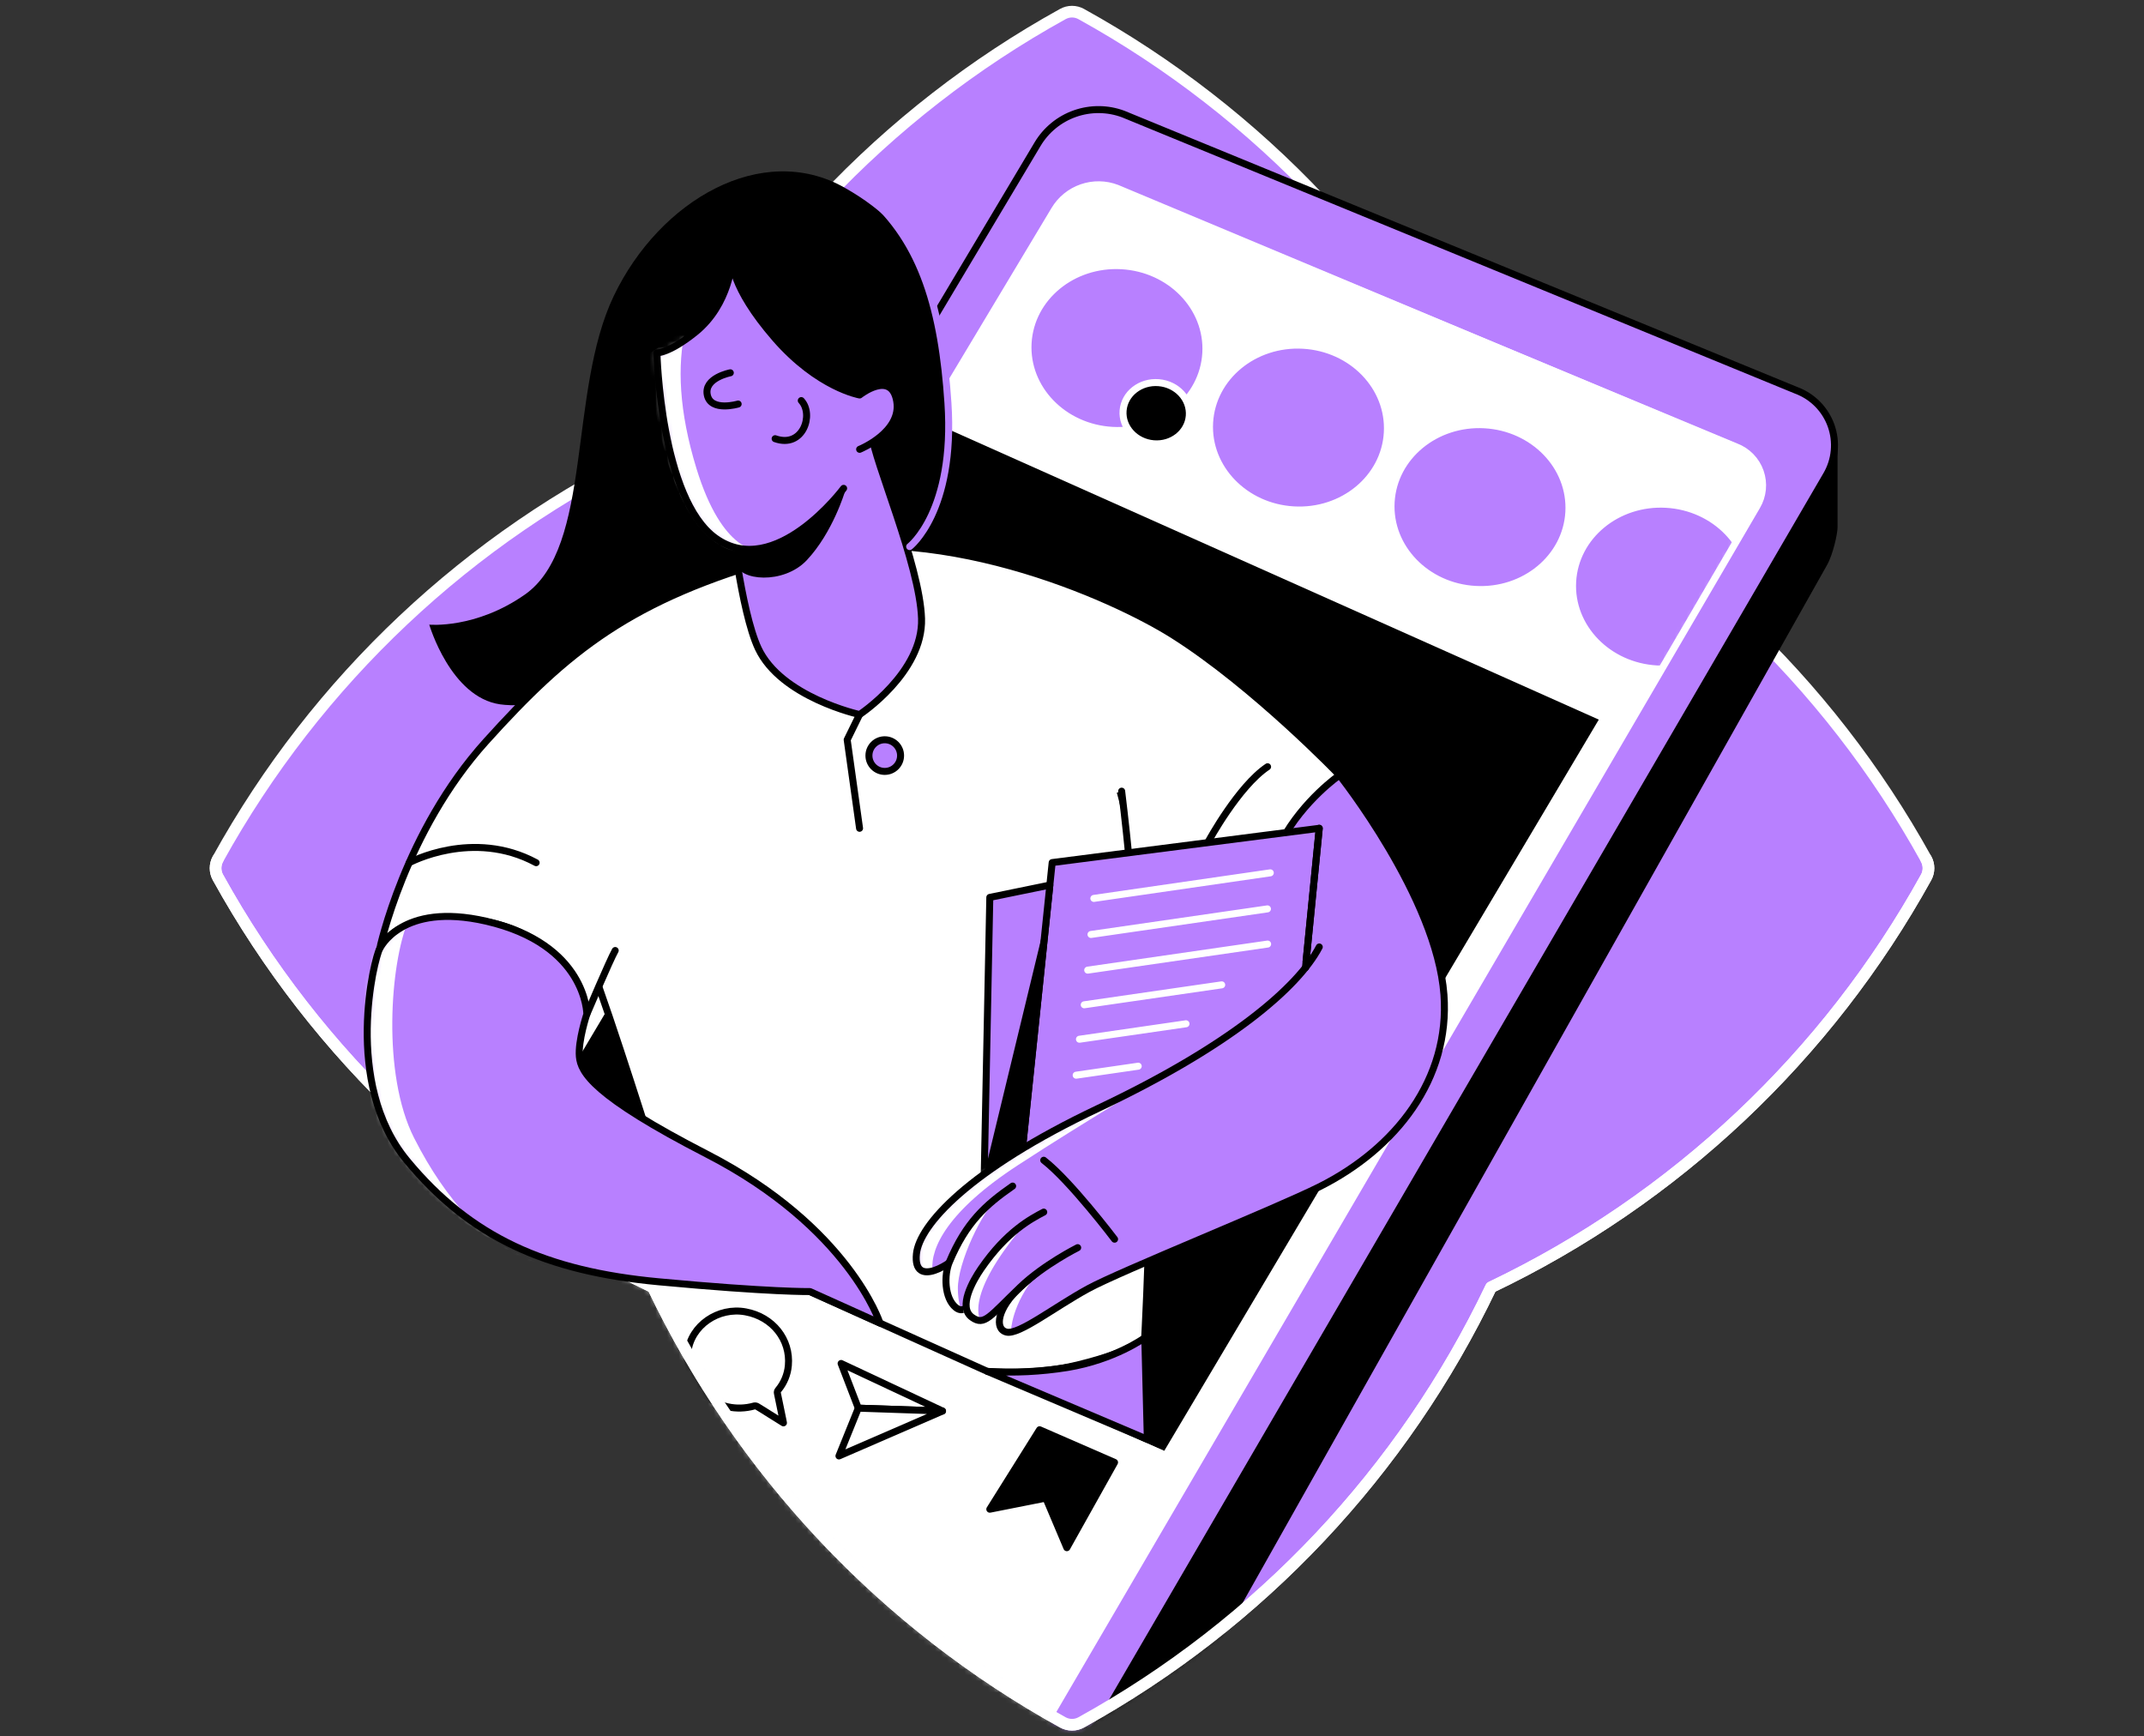
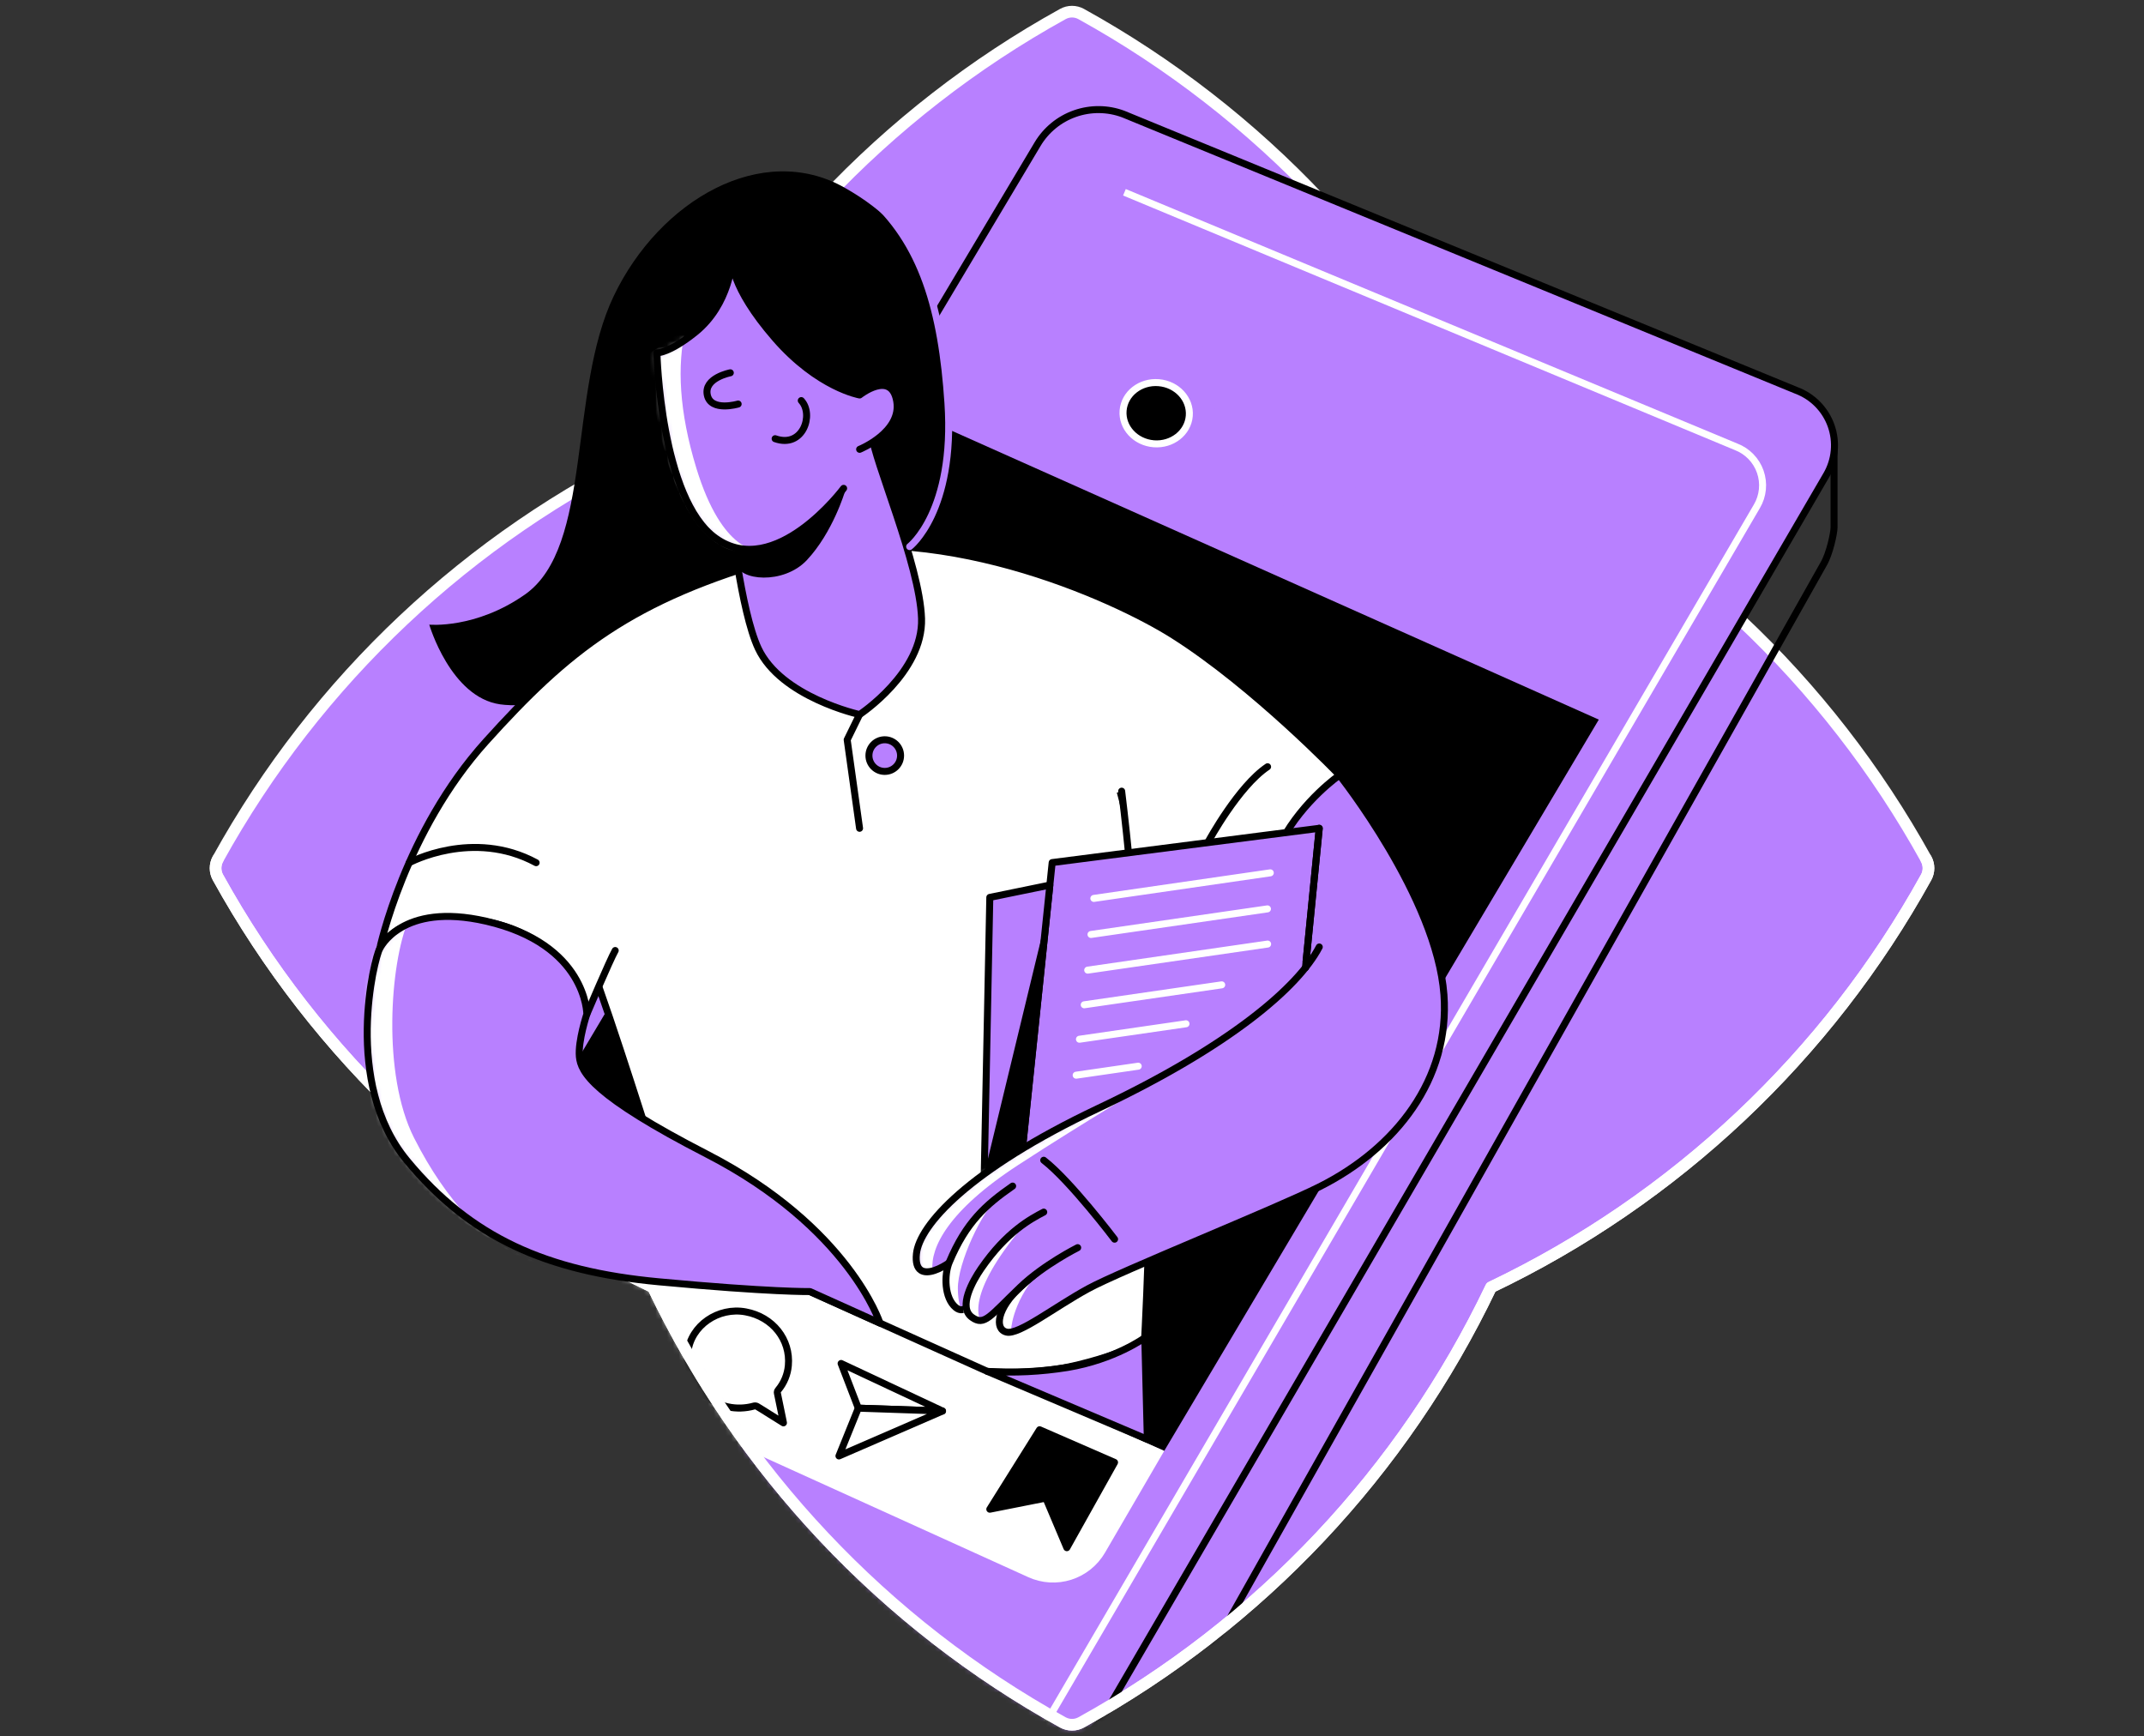
<svg xmlns="http://www.w3.org/2000/svg" width="368" height="298" viewBox="0 0 368 298" fill="none">
  <rect x="0" y="0" width="368" height="298" fill="#333333" stroke="none" />
  <path d="M255.925 77.078C240.831 45.464 216.235 19.357 185.577 2.407C185.095 2.14 184.553 2 184.002 2C183.451 2 182.909 2.14 182.427 2.407C151.768 19.357 127.172 45.464 112.079 77.078C80.464 92.172 54.356 116.768 37.404 147.426C37.139 147.908 37 148.449 37 149C37 149.55 37.139 150.091 37.404 150.573C54.357 181.231 80.465 205.826 112.079 220.921C127.173 252.535 151.768 278.643 182.427 295.596C182.909 295.861 183.451 296 184.002 296C184.552 296 185.094 295.861 185.577 295.596C216.236 278.644 240.831 252.536 255.925 220.921C287.539 205.825 313.648 181.23 330.603 150.573C330.868 150.09 331.007 149.548 331.007 148.998C331.007 148.447 330.868 147.905 330.603 147.423C313.648 116.765 287.539 92.17 255.925 77.075" fill="#B880FF" />
  <path d="M255.925 77.078C240.831 45.464 216.235 19.357 185.577 2.407C185.095 2.14 184.553 2 184.002 2C183.451 2 182.909 2.14 182.427 2.407C151.768 19.357 127.172 45.464 112.079 77.078C80.464 92.172 54.356 116.768 37.404 147.426C37.139 147.908 37 148.449 37 149C37 149.55 37.139 150.091 37.404 150.573C54.357 181.231 80.465 205.826 112.079 220.921C127.173 252.535 151.768 278.643 182.427 295.596C182.909 295.861 183.451 296 184.002 296C184.552 296 185.094 295.861 185.577 295.596C216.236 278.644 240.831 252.536 255.925 220.921C287.539 205.825 313.648 181.23 330.603 150.573C330.868 150.09 331.007 149.548 331.007 148.998C331.007 148.447 330.868 147.905 330.603 147.423C313.648 116.765 287.539 92.17 255.925 77.075" stroke="white" stroke-width="2" stroke-linecap="round" stroke-linejoin="round" />
  <mask id="mask0_10012_144" style="mask-type:alpha" maskUnits="userSpaceOnUse" x="36" y="1" width="299" height="296">
    <path d="M321.667 64.625C306.573 33.011 216.235 19.357 185.577 2.407C185.095 2.14 184.553 2 184.002 2C183.451 2 182.909 2.14 182.427 2.407C151.768 19.357 127.172 45.464 112.079 77.078C80.464 92.172 54.356 116.768 37.404 147.426C37.139 147.908 37 148.449 37 148.999C37 149.55 37.139 150.091 37.404 150.573C54.357 181.231 80.465 205.826 112.079 220.921C127.173 252.535 151.768 278.643 182.427 295.596C182.909 295.861 183.451 296 184.002 296C184.552 296 185.094 295.861 185.577 295.596C216.236 278.644 240.831 252.536 255.925 220.921C287.539 205.825 313.648 181.23 330.603 150.573C330.868 150.09 331.007 149.548 331.007 148.998C331.007 148.447 330.868 147.905 330.603 147.423C313.648 116.765 353.282 79.721 321.667 64.625Z" fill="#FF642D" stroke="white" stroke-width="1.2" stroke-linecap="round" stroke-linejoin="round" />
  </mask>
  <g mask="url(#mask0_10012_144)">
-     <path d="M314.8 90.499C314.8 90.55 314.8 90.449 314.8 90.499V75.999L312.406 80.48C311.676 79.947 314.8 75.999 314.8 75.999L195.945 28.832C193.274 27.834 190.337 27.806 187.648 28.753C184.958 29.7 182.687 31.562 181.231 34.014L52.716 250.38L177.968 311.083C180.27 312.203 182.909 312.411 185.359 311.667C187.808 310.923 192.21 311.21 193.5 309L313.026 96.761C314.04 95.019 314.8 91.499 314.8 90.499Z" fill="black" />
    <path d="M314.8 90.499C314.8 90.449 314.8 90.55 314.8 90.499ZM314.8 90.499V75.999M314.8 90.499C314.8 91.499 314.04 95.019 313.026 96.761L193.5 309C192.21 311.21 187.808 310.923 185.359 311.667C182.909 312.411 180.27 312.203 177.968 311.083L52.716 250.38L181.231 34.014C182.687 31.562 184.958 29.7 187.648 28.753C190.337 27.806 193.274 27.834 195.945 28.832L314.8 75.999M314.8 75.999L312.406 80.48C311.676 79.947 314.8 75.999 314.8 75.999Z" stroke="black" stroke-width="1.2" stroke-linecap="round" stroke-linejoin="round" />
    <path d="M192.738 19.311L308.338 67.004C309.711 67.517 310.955 68.324 311.984 69.368C313.013 70.413 313.8 71.67 314.292 73.051C314.784 74.432 314.968 75.904 314.831 77.363C314.694 78.823 314.24 80.235 313.5 81.501L189.381 294.563C188.091 296.774 186.013 298.416 183.564 299.161C181.116 299.906 178.476 299.698 176.173 298.58L50.914 237.896L178 24.5C179.457 22.044 181.732 20.178 184.426 19.229C187.121 18.28 190.063 18.309 192.738 19.311Z" fill="#B880FF" />
    <path d="M192.811 19.581L308.338 67.003C309.711 67.516 310.955 68.323 311.984 69.368C313.013 70.412 313.8 71.669 314.292 73.05C314.784 74.431 314.968 75.903 314.831 77.363C314.694 78.822 314.24 80.234 313.5 81.5L189.381 294.562C188.091 296.773 186.013 298.415 183.564 299.16C181.116 299.905 178.476 299.697 176.173 298.579L50.914 237.896L178.074 24.771C179.531 22.314 181.806 20.448 184.5 19.5C187.194 18.551 190.136 18.58 192.811 19.581Z" stroke="black" stroke-width="1.2" stroke-linecap="round" stroke-linejoin="round" />
-     <path d="M191.694 32.29L297.838 76.715C298.802 77.083 299.674 77.657 300.393 78.397C301.111 79.138 301.66 80.025 302 81C302.34 81.974 302.463 83.01 302.361 84.037C302.259 85.064 301.933 86.055 301.408 86.943L177 299C175.699 301.199 173.628 302.838 171.188 303.598C168.748 304.358 166.113 304.185 163.793 303.113L61.371 232.76L120.909 136.193L181 36C182.062 34.223 183.716 32.878 185.672 32.199C187.628 31.521 189.76 31.553 191.694 32.29Z" fill="white" stroke="white" stroke-width="1.2" />
    <mask id="mask1_10012_144" style="mask-type:alpha" maskUnits="userSpaceOnUse" x="61" y="30" width="246" height="257">
      <path d="M191.522 30.591L301.949 72.195C302.913 72.563 303.785 73.137 304.504 73.877C305.223 74.617 305.771 75.505 306.111 76.479C306.451 77.453 306.574 78.49 306.472 79.516C306.37 80.543 304.525 82.112 304 83L188.005 280.948C186.704 283.147 184.633 284.786 182.193 285.546C179.753 286.306 177.118 286.133 174.798 285.061L61.371 232.76L121.909 134.193L180.828 34.301C181.89 32.524 183.544 31.178 185.5 30.5C187.456 29.822 189.588 29.854 191.522 30.591Z" fill="white" />
    </mask>
    <g mask="url(#mask1_10012_144)">
      <path d="M237.524 74.2C237.942 66.729 231.721 60.305 223.628 59.852C215.536 59.4 208.637 65.09 208.219 72.561C207.801 80.032 214.023 86.456 222.115 86.908C230.208 87.361 237.107 81.671 237.524 74.2Z" fill="#B880FF" />
      <path d="M268.681 87.848C269.099 80.377 262.878 73.954 254.785 73.501C246.693 73.048 239.794 78.738 239.376 86.209C238.958 93.681 245.179 100.104 253.272 100.557C261.364 101.009 268.263 95.32 268.681 87.848Z" fill="#B880FF" />
      <path d="M206.368 60.552C206.786 53.08 200.565 46.657 192.472 46.204C184.38 45.751 177.481 51.441 177.063 58.913C176.645 66.384 182.866 72.807 190.959 73.26C199.051 73.713 205.95 68.023 206.368 60.552Z" fill="#B880FF" />
      <path d="M299.838 101.496C300.256 94.025 294.034 87.601 285.942 87.148C277.849 86.696 270.95 92.385 270.533 99.857C270.115 107.328 276.336 113.752 284.429 114.204C292.521 114.657 299.42 108.967 299.838 101.496Z" fill="#B880FF" />
    </g>
    <path d="M193 33L297.977 76.678C298.941 77.046 299.813 77.621 300.532 78.361C301.251 79.101 301.799 79.989 302.139 80.963C302.479 81.937 302.603 82.973 302.5 84C302.398 85.027 302.073 86.019 301.547 86.906L177 300C175.699 302.2 173.628 303.838 171.188 304.598C168.748 305.358 166.113 305.186 163.793 304.114" stroke="white" stroke-width="1.2" />
    <path d="M163.354 73.924L274.42 123.5L199.826 249.009L87.673 201.121L163.354 73.924Z" fill="black" />
    <path d="M88.893 199.121L79.298 214.842C78.595 215.993 78.145 217.281 77.977 218.62C77.808 219.959 77.927 221.318 78.323 222.608C78.72 223.897 79.386 225.088 80.277 226.101C81.168 227.114 82.265 227.926 83.493 228.484L176.504 270.677C178.827 271.73 181.457 271.884 183.887 271.109C186.317 270.334 188.372 268.685 189.657 266.482L199.83 249.002L88.893 199.121Z" fill="white" />
    <path d="M204.131 71.38C204.367 68.485 202.015 65.931 198.878 65.675C195.741 65.419 193.007 67.559 192.771 70.454C192.535 73.349 194.887 75.904 198.023 76.159C201.16 76.415 203.895 74.275 204.131 71.38Z" fill="black" stroke="white" stroke-width="1.2" stroke-linecap="round" stroke-linejoin="round" />
    <path d="M191.307 133.038C191.307 133.038 194.026 138.511 196.473 161.469C198.921 184.426 196.473 229.587 196.473 229.587C196.473 229.587 195.359 231.692 184.975 234.248C177.358 236.125 169.476 235.359 169.476 235.359L118.259 212.328L111.372 195.345C111.372 195.345 101.82 165.116 100.732 164.37" fill="white" />
    <path d="M191.307 133.038C191.307 133.038 194.026 138.511 196.473 161.469C198.921 184.426 196.473 229.587 196.473 229.587C196.473 229.587 195.359 231.692 184.975 234.248C177.358 236.125 169.476 235.359 169.476 235.359L118.259 212.328L111.372 195.345C111.372 195.345 101.82 165.116 100.732 164.37" stroke="black" stroke-width="1.2" stroke-linecap="round" stroke-linejoin="round" />
    <path d="M178.438 245.373L191.303 250.978L183.115 265.615L179.514 257.104L169.892 259.011L178.438 245.373Z" fill="black" stroke="black" stroke-width="1.2" stroke-linejoin="round" />
    <path d="M144.369 234L147.321 241.668L161.776 242.161L144.369 234Z" fill="white" stroke="black" stroke-width="1.2" stroke-linecap="round" stroke-linejoin="round" />
    <path d="M144 249.872L147.321 241.668L161.775 242.161L144 249.872Z" fill="white" stroke="black" stroke-width="1.2" stroke-linecap="round" stroke-linejoin="round" />
    <path d="M134.472 244.191L132.199 242.773C131.453 242.303 130.711 241.826 129.954 241.375C129.8 241.29 129.621 241.263 129.449 241.297C123.265 243.034 117.318 238.19 118.063 232.033C118.615 227.492 123.269 224.264 127.996 225.146C132.623 226.004 135.722 229.896 135.315 234.36C135.176 235.901 134.57 237.363 133.578 238.551C133.507 238.627 133.457 238.721 133.433 238.822C133.408 238.923 133.41 239.029 133.438 239.13C133.754 240.634 134.064 242.138 134.367 243.64C134.398 243.791 134.425 243.962 134.472 244.191Z" stroke="black" stroke-width="1.2" stroke-linecap="round" stroke-linejoin="round" />
    <path d="M99.454 211.687C100.304 211.323 101.228 211.168 102.15 211.236C103.071 211.304 103.963 211.592 104.75 212.076C105.537 212.56 106.196 213.227 106.672 214.019C107.147 214.811 107.426 215.706 107.484 216.628C107.569 217.814 107.277 218.998 106.649 220.008C106.021 221.018 105.089 221.804 103.988 222.253C100.305 223.721 96.584 225.104 92.882 226.526C92.842 226.528 92.802 226.528 92.761 226.526C92.711 226.409 92.653 226.285 92.606 226.157C91.249 222.622 89.895 219.087 88.543 215.552C88.126 214.474 88.043 213.296 88.305 212.171C88.566 211.045 89.161 210.025 90.011 209.242C90.861 208.46 91.927 207.951 93.071 207.783C94.214 207.615 95.381 207.795 96.421 208.3C97.679 208.898 98.672 209.941 99.206 211.228L99.381 211.617C99.381 211.617 99.408 211.648 99.454 211.687Z" fill="black" />
  </g>
  <path d="M156.133 93.808C156.133 93.808 163.937 87.799 162.706 69.165C161.474 50.531 159.082 40.187 144.954 32.2C130.826 24.214 113.256 34.29 105.355 50.78C97.454 67.269 101.785 93.839 90.097 102.036C81.641 107.967 73.681 107.202 73.681 107.202C73.681 107.202 77.329 119.663 85.84 120.879C94.35 122.095 119.437 116.179 135.312 109.109C151.188 102.039 156.133 93.808 156.133 93.808Z" fill="black" />
  <path d="M105.596 163.127C104.691 164.712 100.732 174.042 100.732 174.042C100.732 174.042 98.301 160.711 83.105 158.116C67.909 155.521 65.174 162.816 65.174 162.816C65.174 162.816 69.427 142.756 83.408 127.257C97.388 111.758 108.218 102.851 134.057 95.645C159.897 88.44 191.012 102.439 201.399 109.02C215.317 117.834 229.907 133.03 229.907 133.03C229.907 133.03 223.42 139.633 219.979 150.859C216.537 162.086 193.21 161.709 194.236 159.794C195.261 157.879 192.523 135.78 192.523 135.78" fill="white" />
  <path d="M105.596 163.127C104.691 164.712 100.732 174.042 100.732 174.042C100.732 174.042 98.301 160.711 83.105 158.116C67.909 155.521 65.174 162.816 65.174 162.816C65.174 162.816 69.427 142.756 83.408 127.257C97.388 111.758 108.218 102.851 134.057 95.645C159.897 88.44 191.012 102.439 201.399 109.02C215.317 117.834 229.907 133.03 229.907 133.03C229.907 133.03 223.42 139.633 219.979 150.859C216.537 162.086 193.21 161.709 194.236 159.794C195.261 157.879 192.523 135.78 192.523 135.78" stroke="black" stroke-width="1.2" stroke-linecap="round" stroke-linejoin="round" />
  <path d="M175.517 200.496C171.632 205.026 167.841 210.883 173.046 214.504C178.252 218.124 179.883 221.581 185.601 217.118C191.319 212.655 202.304 195.641 204.103 190.925C205.901 186.209 234.823 138.759 226.44 136.518C222.837 139.091 187.838 181.866 187.838 181.866L175.517 200.496Z" fill="#B880FF" />
  <path d="M125.353 88.055C125.353 88.055 127.155 104.86 130.134 111.25C134.058 119.663 147.541 122.631 147.541 122.631C147.541 122.631 158.479 115.425 158.176 106.141C157.873 96.858 149.972 78.853 149.666 74.638C149.359 70.424 125.353 88.055 125.353 88.055Z" fill="#B880FF" stroke="black" stroke-width="1.2" stroke-linecap="round" stroke-linejoin="round" />
  <path d="M147.549 77.112C147.549 77.112 154.848 74.156 153.912 68.823C152.975 63.489 147.549 67.786 147.549 67.786C147.549 67.786 140.456 66.574 133.052 58.075C125.186 49.035 125.671 44.525 125.671 44.525C125.671 44.525 125.368 52.197 119.289 57.061C114.81 60.646 112.755 60.557 112.755 60.557C112.755 60.557 113.354 85.619 122.855 92.382C133.044 99.623 144.802 83.809 144.802 83.809" fill="#B880FF" />
  <mask id="mask2_10012_144" style="mask-type:alpha" maskUnits="userSpaceOnUse" x="112" y="44" width="42" height="51">
    <path d="M147.549 77.112C147.549 77.112 154.848 74.156 153.912 68.823C152.975 63.489 147.549 67.786 147.549 67.786C147.549 67.786 140.456 66.574 133.052 58.075C125.186 49.035 125.671 44.525 125.671 44.525C125.671 44.525 125.368 52.197 119.289 57.061C114.81 60.646 112.755 60.557 112.755 60.557C112.755 60.557 113.354 85.619 122.855 92.382C133.044 99.623 144.802 83.809 144.802 83.809" fill="#FF642D" />
  </mask>
  <g mask="url(#mask2_10012_144)">
    <path d="M117.673 56.346C116.189 62.74 116.551 70.621 119.53 80.367C124.021 95.047 130.205 94.449 130.205 94.449C130.205 94.449 123.582 97.3 117.91 87.305C112.239 77.31 111.307 60.797 111.307 60.797L117.673 56.346Z" fill="white" />
  </g>
  <path d="M147.549 77.112C147.549 77.112 154.848 74.156 153.912 68.823C152.975 63.489 147.549 67.786 147.549 67.786C147.549 67.786 140.456 66.574 133.052 58.075C125.186 49.035 125.671 44.525 125.671 44.525C125.671 44.525 125.368 52.197 119.289 57.061C114.81 60.646 112.755 60.557 112.755 60.557C112.755 60.557 113.354 85.619 122.855 92.382C133.044 99.623 144.802 83.809 144.802 83.809" stroke="black" stroke-width="1.2" stroke-linecap="round" stroke-linejoin="round" />
  <path d="M70.247 148.055C70.247 148.055 81.124 142.17 92.023 148.055Z" fill="white" />
  <path d="M70.247 148.055C70.247 148.055 81.124 142.17 92.023 148.055" stroke="black" stroke-width="1.2" stroke-linecap="round" stroke-linejoin="round" />
-   <path d="M125.352 63.98C125.352 63.98 120.792 64.842 121.402 67.786C122.012 70.731 126.696 69.34 126.696 69.34" fill="#B880FF" />
  <path d="M125.352 63.98C125.352 63.98 120.792 64.842 121.402 67.786C122.012 70.731 126.696 69.34 126.696 69.34" stroke="black" stroke-width="1.2" stroke-linecap="round" stroke-linejoin="round" />
  <path d="M133.044 75.29C137.81 76.98 139.756 71.146 137.531 68.749Z" fill="#B880FF" />
  <path d="M133.044 75.29C137.81 76.98 139.756 71.146 137.531 68.749" stroke="black" stroke-width="1.2" stroke-linecap="round" stroke-linejoin="round" />
  <path d="M207.439 144.357C207.439 144.357 212.559 134.933 217.57 131.589Z" fill="white" />
  <path d="M207.439 144.357C207.439 144.357 212.559 134.933 217.57 131.589" stroke="black" stroke-width="1.2" stroke-linecap="round" stroke-linejoin="round" />
  <path d="M156.133 93.808C156.133 93.808 163.937 87.799 162.706 69.165C161.666 53.425 158.364 41.527 148.849 33.398" stroke="#B880FF" stroke-width="1.2" stroke-linecap="round" stroke-linejoin="round" />
  <path d="M183.402 214.48C183.402 214.48 180.085 216.345 175.14 220.866C171.154 224.506 170.638 228.111 172.766 228.616C174.895 229.121 180.955 224.343 186.77 221.169C192.181 218.198 218.941 207.445 226.442 203.689C239.63 197.086 248.902 185.152 247.842 170.722C246.618 154.045 229.907 133.042 229.907 133.042C229.907 133.042 223.727 137.315 219.978 144.307" fill="#B880FF" />
  <path d="M37.404 147.426C37.139 147.908 37 148.45 37 149C37 149.55 37.139 150.091 37.404 150.573C54.357 181.231 80.465 205.826 112.079 220.921C127.173 252.535 151.768 278.643 182.427 295.596C182.909 295.861 183.451 296 184.002 296C184.552 296 185.094 295.861 185.577 295.596C216.236 278.644 240.831 252.536 255.925 220.921C287.539 205.825 313.648 181.23 330.603 150.573C330.868 150.09 331.007 149.549 331.007 148.998C331.007 148.447 330.868 147.905 330.603 147.423" stroke="white" stroke-width="2" stroke-linecap="round" stroke-linejoin="round" />
  <path d="M178.108 218.508C173.547 223.868 173.528 228.464 173.528 228.464C173.528 228.464 170.844 233.428 170.49 229.516C170.137 225.605 174.099 221.747 174.099 221.747L178.108 218.508Z" fill="white" />
  <path d="M183.402 214.48C183.402 214.48 180.085 216.345 175.14 220.866C171.154 224.506 170.638 228.111 172.766 228.616C174.895 229.121 180.955 224.343 186.77 221.169C192.181 218.198 218.941 207.445 226.442 203.689C239.63 197.086 248.902 185.152 247.842 170.722C246.618 154.045 229.907 133.042 229.907 133.042C229.907 133.042 223.727 137.315 219.978 144.307" stroke="black" stroke-width="1.2" stroke-linecap="round" stroke-linejoin="round" />
  <path d="M65.174 162.816C64.261 164.335 58.838 185.808 69.804 199.113C80.77 212.417 93.791 218.182 113.066 219.98C132.341 221.779 139.03 221.658 139.03 221.658L151.045 227.073C151.045 227.073 145.731 210.626 121.336 198.079C101.844 188.053 99.684 184.029 99.443 181.329C99.202 178.63 100.725 174.042 100.725 174.042C100.725 174.042 100.725 162.062 83.427 158.088C68.845 154.74 65.174 162.816 65.174 162.816Z" fill="#B880FF" />
  <mask id="mask3_10012_144" style="mask-type:alpha" maskUnits="userSpaceOnUse" x="63" y="157" width="89" height="71">
    <path d="M65.174 162.816C64.261 164.335 58.838 185.808 69.804 199.113C80.77 212.417 93.791 218.182 113.066 219.98C132.341 221.779 139.03 221.658 139.03 221.658L151.045 227.073C151.045 227.073 145.731 210.626 121.336 198.079C101.844 188.053 99.684 184.029 99.443 181.329C99.202 178.63 100.725 174.042 100.725 174.042C100.725 174.042 100.725 162.062 83.427 158.088C68.845 154.74 65.174 162.816 65.174 162.816Z" fill="#FF642D" />
  </mask>
  <g mask="url(#mask3_10012_144)">
    <path d="M70.041 158.119C67.023 165.255 65.5 184.277 71.071 195.286C82.584 218.034 97.295 218.706 97.295 218.706C97.295 218.706 68.693 209.631 63.302 188.659C57.91 167.687 63.981 162.815 63.981 162.815L70.041 158.119Z" fill="white" />
  </g>
  <path d="M65.174 162.816C64.261 164.335 58.838 185.808 69.804 199.113C80.77 212.417 93.791 218.182 113.066 219.98C132.341 221.779 139.03 221.658 139.03 221.658L151.045 227.073C151.045 227.073 145.731 210.626 121.336 198.079C101.844 188.053 99.684 184.029 99.443 181.329C99.202 178.63 100.725 174.042 100.725 174.042C100.725 174.042 100.725 162.062 83.427 158.088C68.845 154.74 65.174 162.816 65.174 162.816Z" stroke="black" stroke-width="1.2" stroke-linecap="round" stroke-linejoin="round" />
  <path d="M147.537 122.627L145.412 126.958L147.537 142.154" stroke="black" stroke-width="1.2" stroke-linecap="round" stroke-linejoin="round" />
  <path d="M151.86 132.39C153.36 132.39 154.576 131.174 154.576 129.674C154.576 128.175 153.36 126.959 151.86 126.959C150.361 126.959 149.145 128.175 149.145 129.674C149.145 131.174 150.361 132.39 151.86 132.39Z" fill="#B880FF" stroke="black" stroke-width="1.2" stroke-linecap="round" stroke-linejoin="round" />
  <path d="M175.501 197.093L180.598 148.035L226.439 142.154L224.073 166.067" fill="#B880FF" />
  <path d="M175.501 197.093L180.598 148.035L226.439 142.154L224.073 166.067" stroke="black" stroke-width="1.2" stroke-linecap="round" stroke-linejoin="round" />
  <path d="M169.477 235.359L196.929 247.015L196.493 229.587C196.493 229.587 191.327 233.339 183.259 234.683C178.704 235.416 174.081 235.643 169.477 235.359Z" fill="#B880FF" stroke="black" stroke-width="1.2" stroke-linecap="round" stroke-linejoin="round" />
  <path d="M126.071 93.645C126.071 93.645 126.071 93.498 126.417 96.718C126.743 99.662 134.462 100.381 138.459 96.162C142.945 91.4 145.031 84.35 145.031 84.35C145.031 84.35 136.944 93.338 132.267 93.824C127.59 94.309 126.071 93.645 126.071 93.645Z" fill="black" />
  <path d="M168.937 201.479L169.892 154.011L180.198 151.897L175.501 197.093" fill="#B880FF" />
  <path d="M168.937 201.479L169.892 154.011L180.198 151.897L175.501 197.093" stroke="black" stroke-width="1.2" stroke-linecap="round" stroke-linejoin="round" />
  <path d="M226.442 162.521C222.795 169.486 211.06 179.539 188.569 190.179C166.077 200.819 157.796 210.34 157.299 215.187C156.685 221.166 163.343 217.13 165.844 214.162C168.024 211.571 171.951 210.441 171.951 210.441" fill="#B880FF" />
  <mask id="mask4_10012_144" style="mask-type:alpha" maskUnits="userSpaceOnUse" x="157" y="162" width="70" height="57">
    <path d="M226.442 162.521C222.795 169.486 211.06 179.539 188.569 190.179C166.077 200.819 157.796 210.34 157.299 215.187C156.685 221.166 163.343 217.13 165.844 214.162C168.024 211.571 171.951 210.441 171.951 210.441" fill="#FF642D" />
  </mask>
  <g mask="url(#mask4_10012_144)">
    <path d="M160.053 217.942C159.711 214.189 162.609 207.842 174.814 199.906C186.677 192.176 197.196 186.112 202.984 182.286C208.772 178.46 210.182 177.718 210.182 177.718C210.182 177.718 184.242 193.33 177.603 195.555C170.964 197.781 159.734 205.678 157.598 209.928C155.461 214.178 155.151 216.217 156.677 217.934C158.204 219.651 160.053 217.942 160.053 217.942Z" fill="white" />
  </g>
  <path d="M226.442 162.521C222.795 169.486 211.06 179.539 188.569 190.179C166.077 200.819 157.796 210.34 157.299 215.187C156.685 221.166 163.343 217.13 165.844 214.162C168.024 211.571 171.951 210.441 171.951 210.441" stroke="black" stroke-width="1.2" stroke-linecap="round" stroke-linejoin="round" />
  <path d="M173.811 203.553C169.224 206.742 165.821 209.733 162.935 216.62C162.03 218.788 162.072 222.762 164.05 224.389C165.603 225.648 166.575 223.562 167.39 222.61C168.944 220.812 172.44 212.685 175.497 210.568" fill="#B880FF" />
  <path d="M171.531 205.216C168.548 207.838 164.368 216.737 164.407 221.181C164.446 225.625 166.252 225.675 164.446 225.621C162.64 225.567 161.808 222.614 162.372 219.247C162.935 215.879 166.699 210.06 168.365 208.02C169.235 206.895 170.309 205.944 171.531 205.216Z" fill="white" />
  <path d="M173.811 203.553C169.224 206.742 165.821 209.733 162.935 216.62C162.03 218.788 162.072 222.762 164.05 224.389C165.603 225.648 166.575 223.562 167.39 222.61C168.944 220.812 172.44 212.685 175.497 210.568" stroke="black" stroke-width="1.2" stroke-linecap="round" stroke-linejoin="round" />
  <path d="M179.149 208.021C177.016 209.143 172.778 211.346 168.393 217.732C166.986 219.775 164.372 224.335 166.839 226.083C168.987 227.614 169.849 225.947 175.14 220.882C179.149 217.04 184.975 214.123 184.975 214.123" fill="#B880FF" />
  <path d="M175.517 210.549C165.805 222.132 167.701 226.522 168.936 227.609C171.267 229.614 166.489 228.107 165.646 226.079C163.277 220.377 175.517 210.549 175.517 210.549Z" fill="white" />
  <path d="M179.149 208.021C177.016 209.143 172.778 211.346 168.393 217.732C166.986 219.775 164.372 224.335 166.839 226.083C168.987 227.614 169.849 225.947 175.14 220.882C179.149 217.04 184.975 214.123 184.975 214.123" stroke="black" stroke-width="1.2" stroke-linecap="round" stroke-linejoin="round" />
  <path d="M179.149 199.121C183.709 202.64 191.307 212.67 191.307 212.67Z" fill="#B880FF" />
  <path d="M179.149 199.121C183.709 202.64 191.307 212.67 191.307 212.67" stroke="black" stroke-width="1.2" stroke-linecap="round" stroke-linejoin="round" />
  <path d="M226.438 142.154L224.073 166.067" stroke="black" stroke-width="1.2" stroke-linecap="round" stroke-linejoin="round" />
  <path d="M179.638 157.277L168.937 201.479L175.501 197.093L179.638 157.277Z" fill="black" />
  <path d="M187.749 154.185L218.036 149.796" stroke="white" stroke-width="1.2" stroke-linecap="round" stroke-linejoin="round" />
  <path d="M187.26 160.373L217.547 155.983" stroke="white" stroke-width="1.2" stroke-linecap="round" stroke-linejoin="round" />
  <path d="M186.696 166.494L217.578 162.02" stroke="white" stroke-width="1.2" stroke-linecap="round" stroke-linejoin="round" />
  <path d="M186.098 172.442L209.696 169.02" stroke="white" stroke-width="1.2" stroke-linecap="round" stroke-linejoin="round" />
  <path d="M185.279 178.354L203.567 175.701" stroke="white" stroke-width="1.2" stroke-linecap="round" stroke-linejoin="round" />
  <path d="M184.715 184.526L195.367 182.98" stroke="white" stroke-width="1.2" stroke-linecap="round" stroke-linejoin="round" />
</svg>